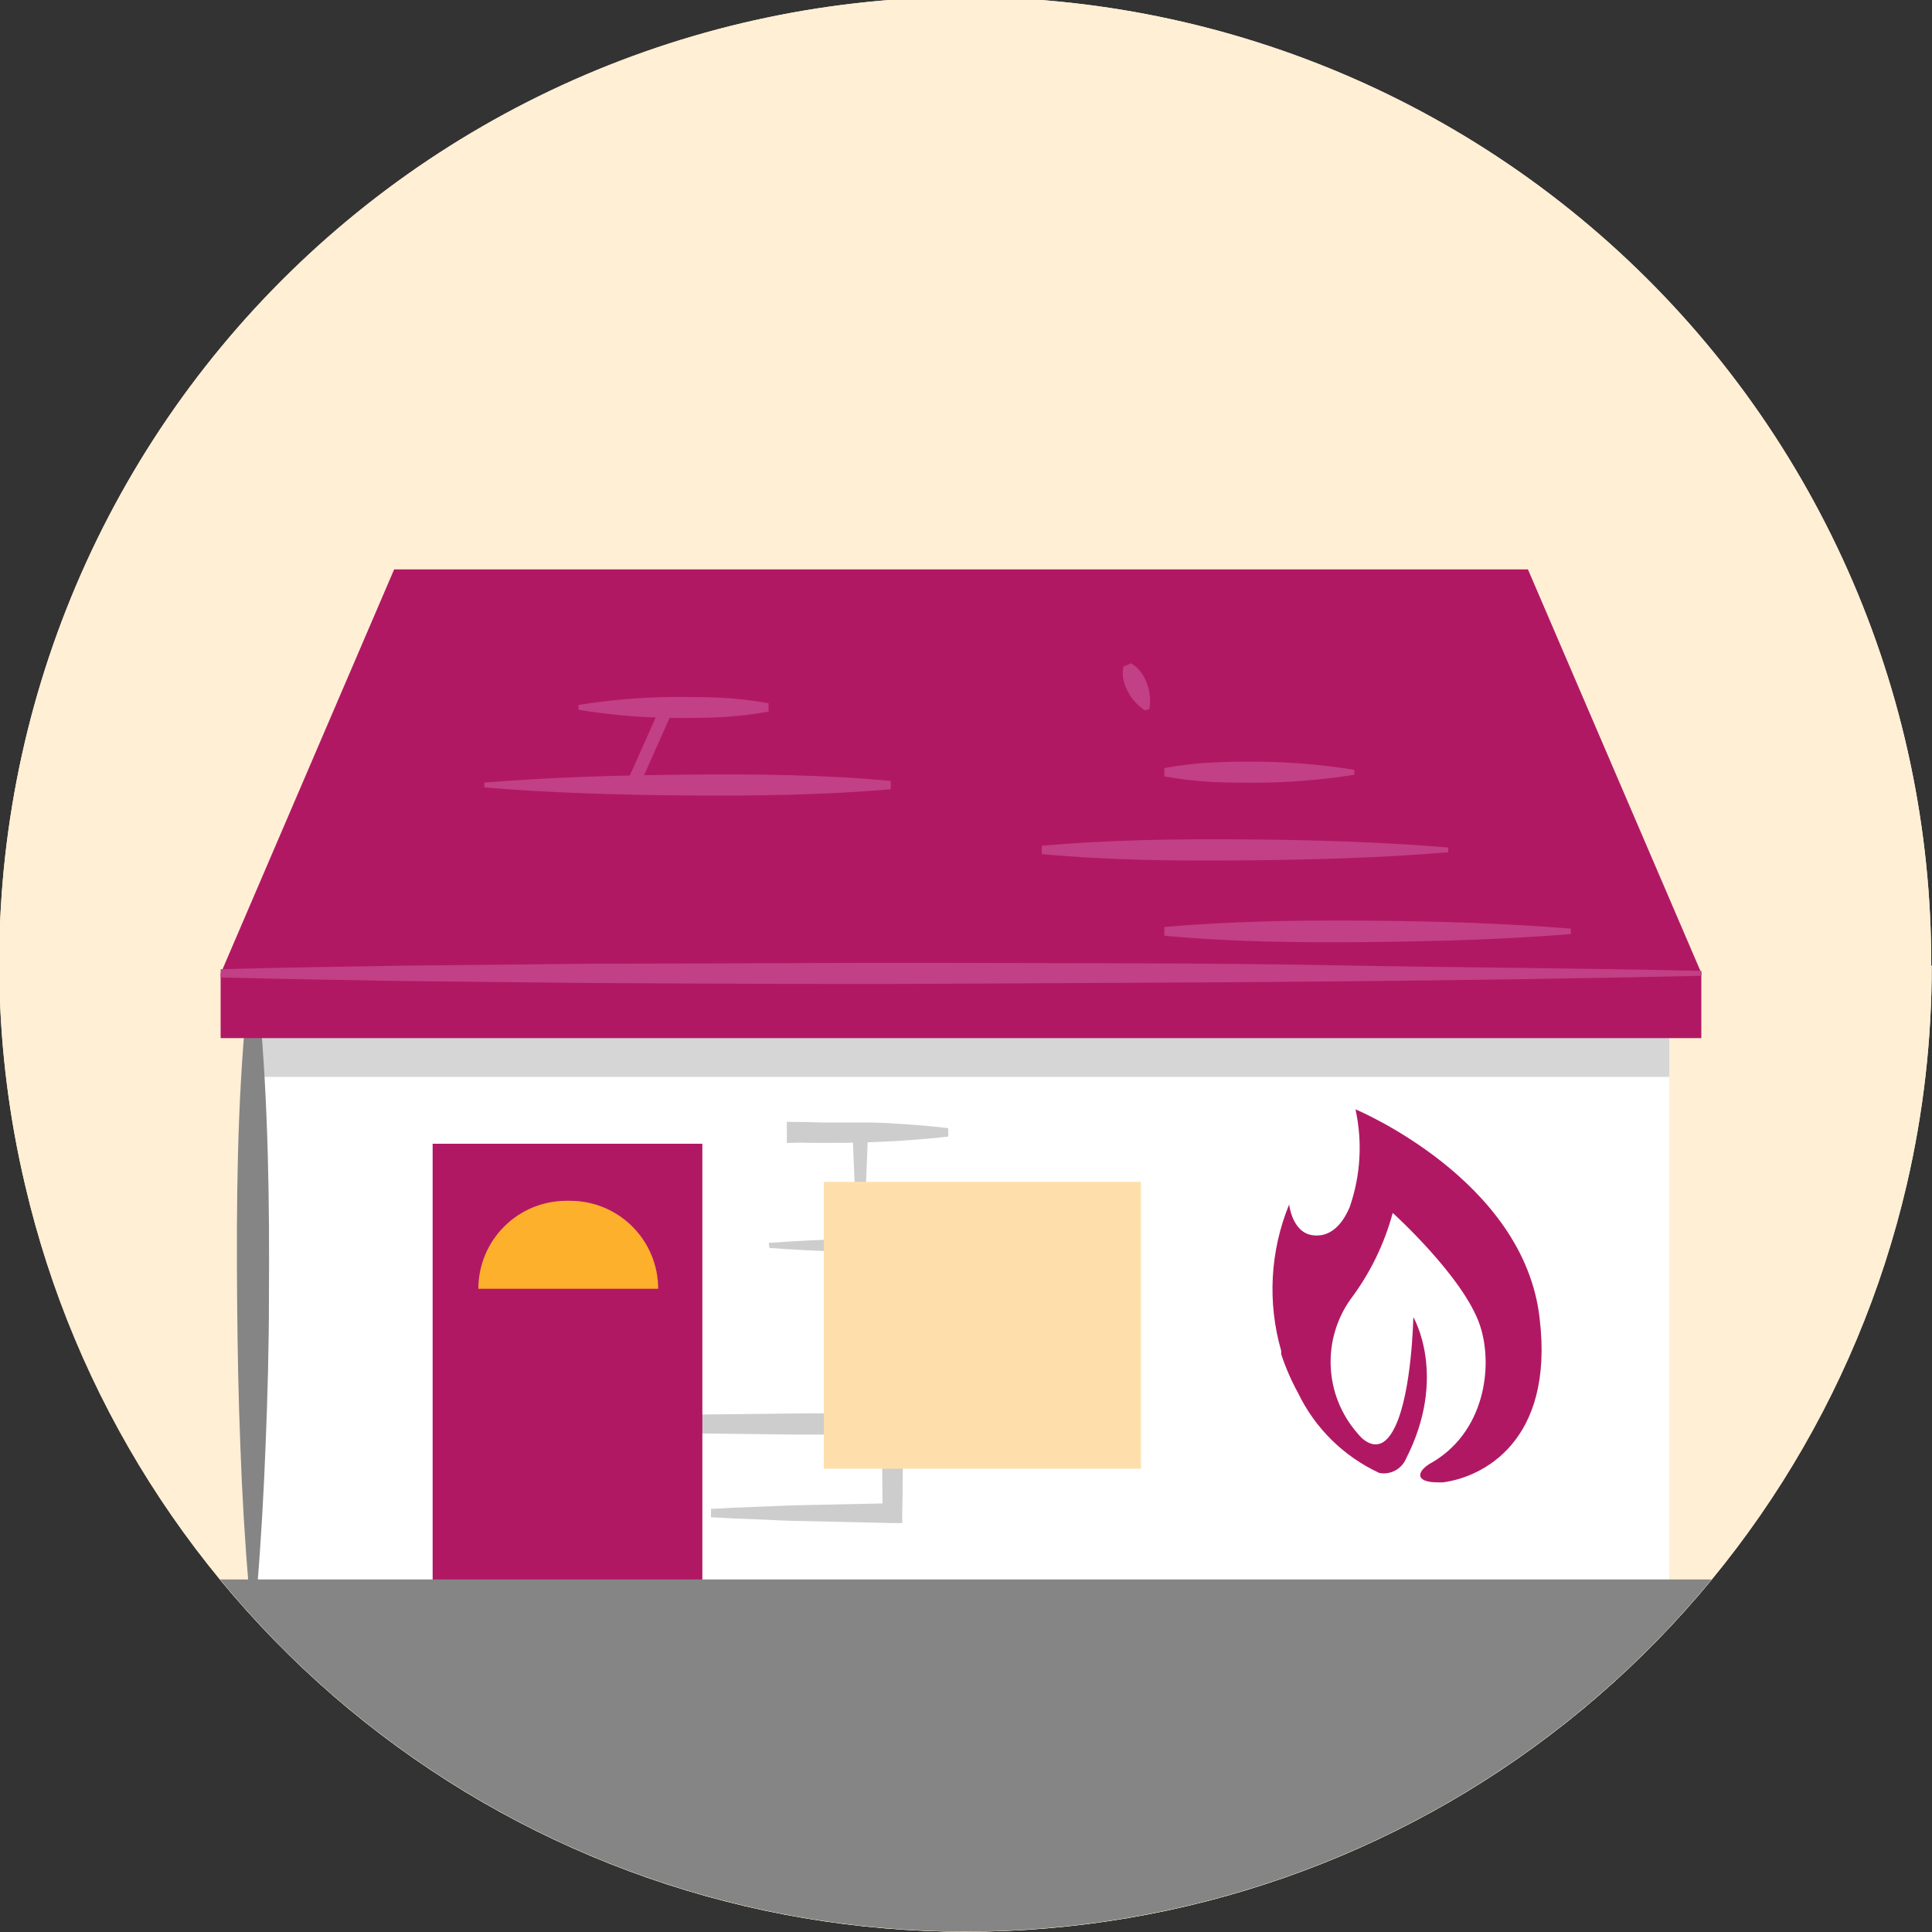
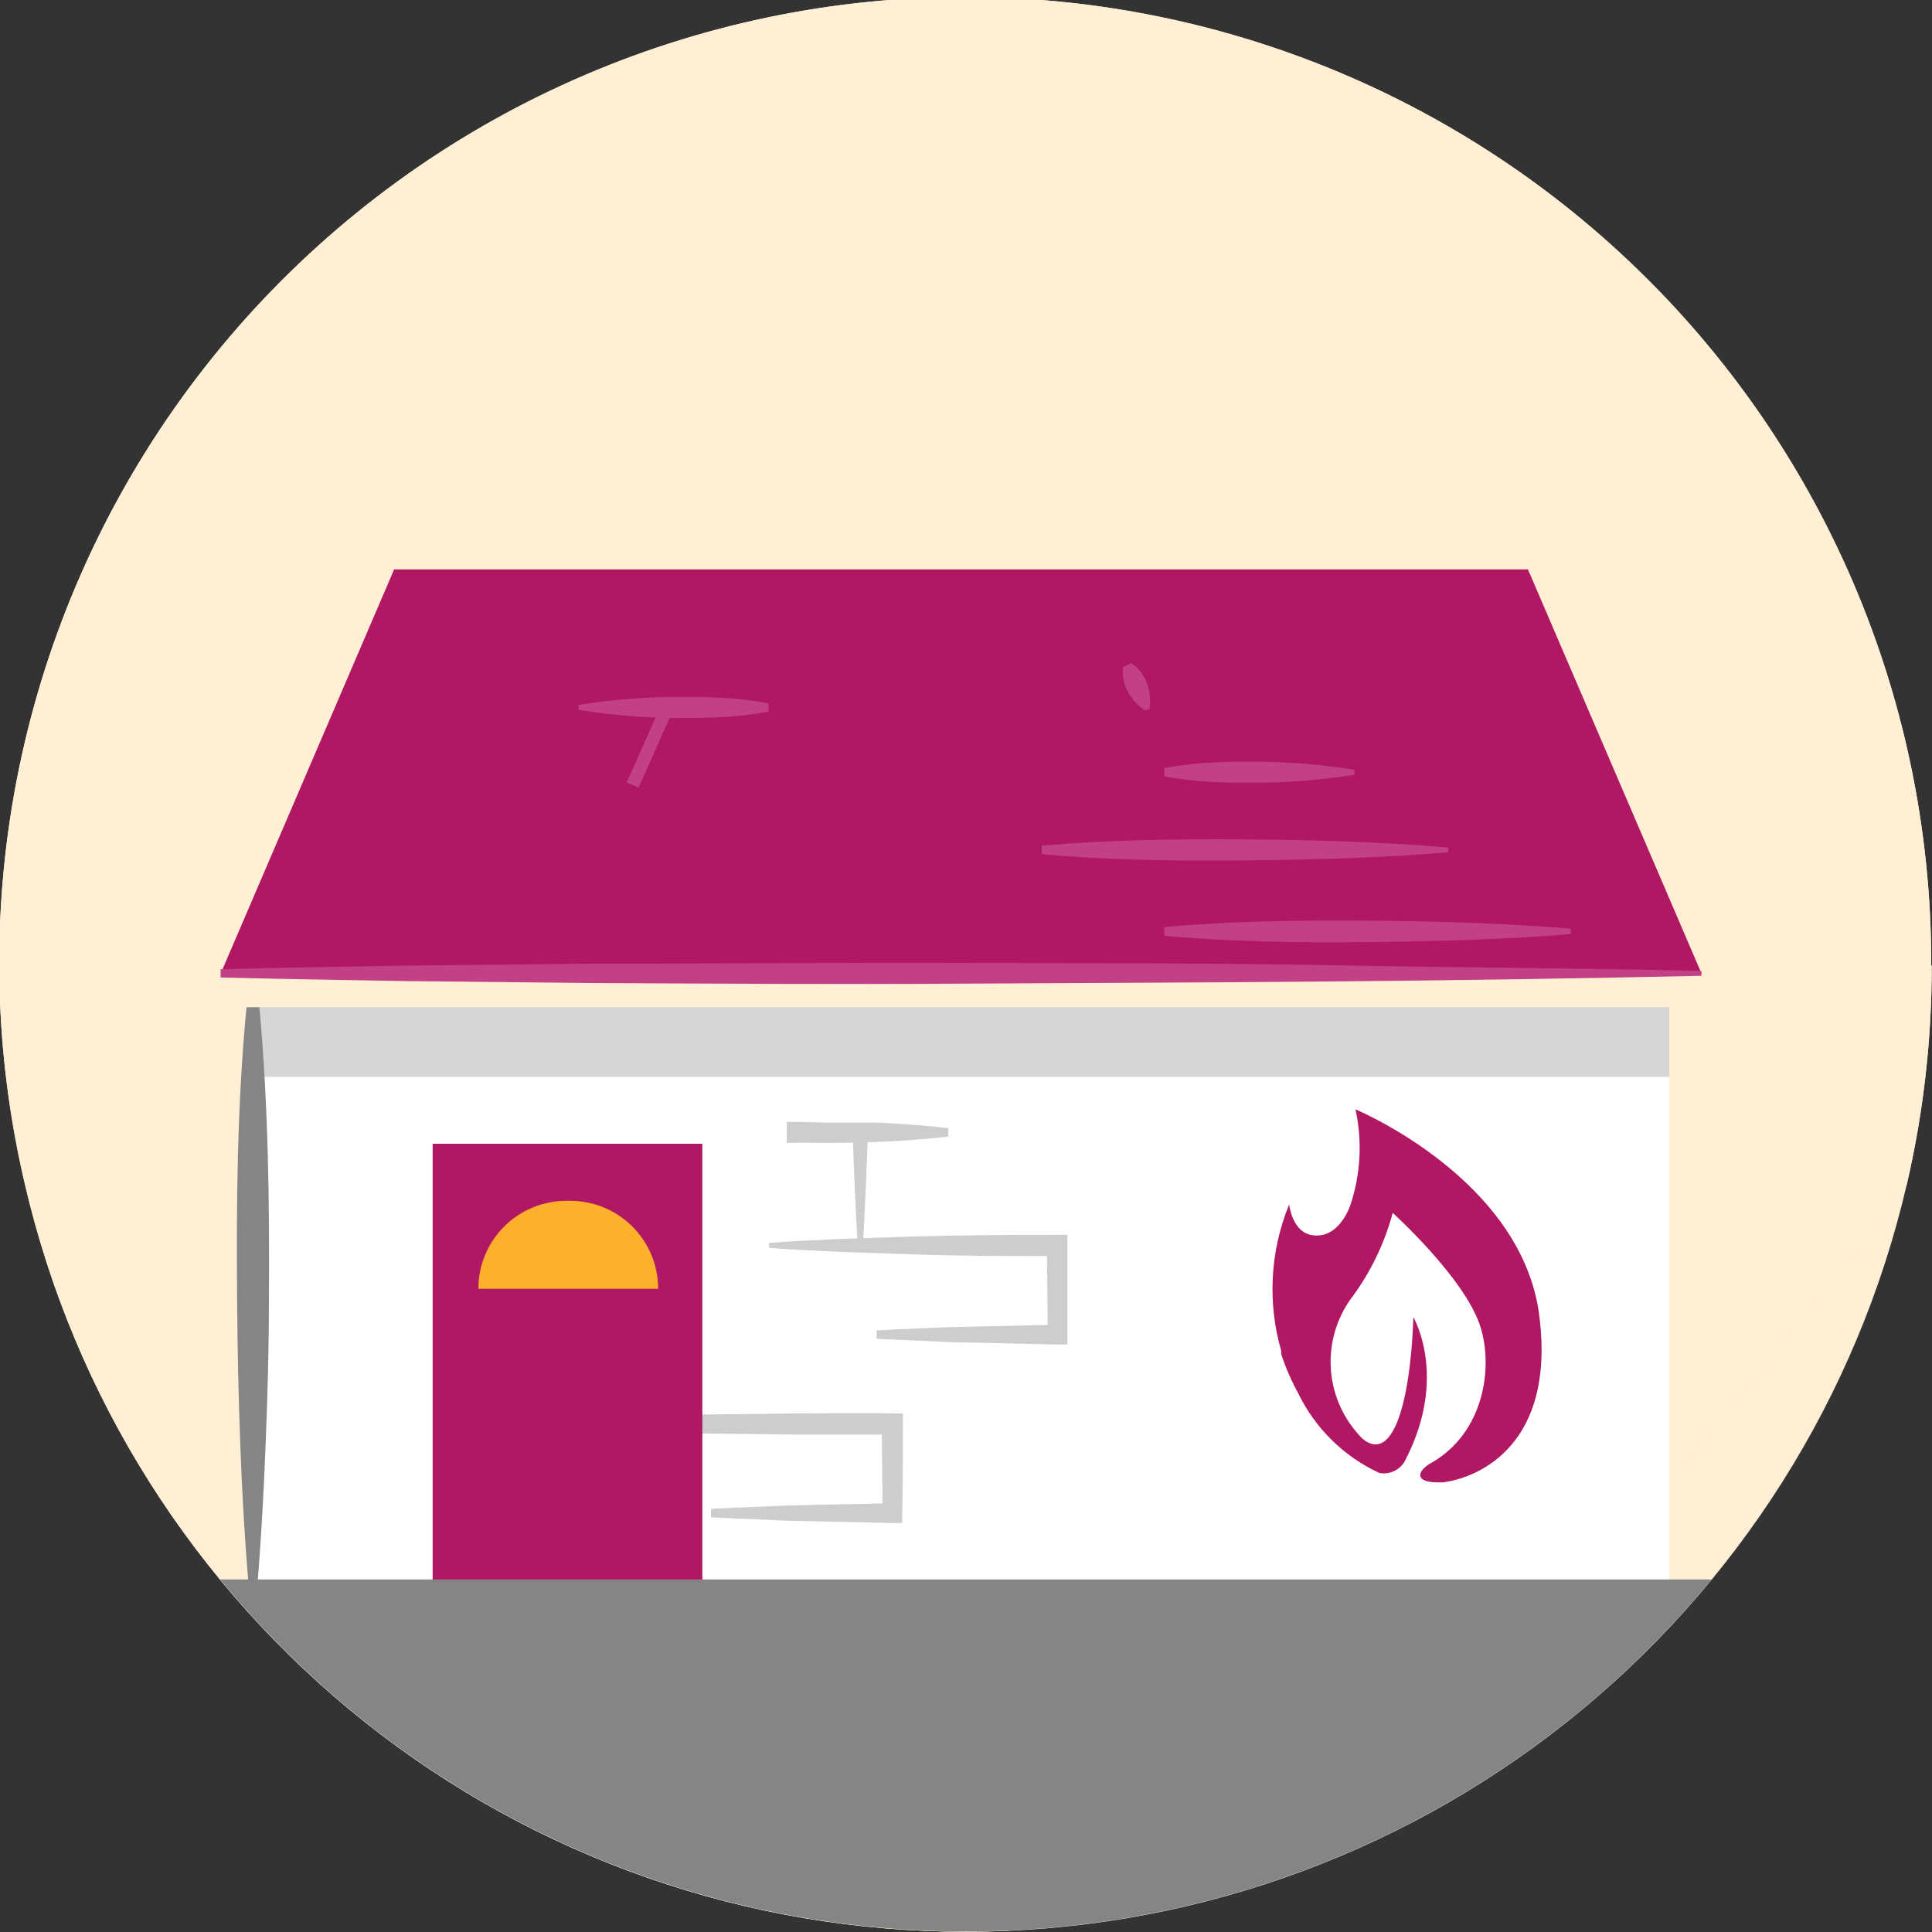
<svg xmlns="http://www.w3.org/2000/svg" width="100%" height="100%" viewBox="0 0 150 150" fill="none">
  <rect x="0" y="0" width="150" height="150" fill="#333333" stroke="none" />
  <g clipPath="url(#clip0)">
    <path d="M149.98 74.97C149.984 80.692 149.333 86.396 148.04 91.97C144.203 108.467 134.895 123.18 121.63 133.713C108.366 144.246 91.928 149.979 74.99 149.979C58.053 149.979 41.614 144.246 28.349 133.713C15.085 123.18 5.777 108.467 1.94 91.97C-0.489 81.664 -0.708 70.96 1.297 60.563C3.303 50.166 7.487 40.312 13.574 31.648C19.662 22.985 27.515 15.708 36.616 10.297C45.718 4.887 55.862 1.465 66.382 0.257C76.901 -0.952 87.557 0.081 97.648 3.287C107.74 6.493 117.038 11.799 124.932 18.857C132.825 25.915 139.134 34.564 143.445 44.236C147.755 53.907 149.969 64.382 149.94 74.97H149.98Z" fill="#FFEFD5" />
-     <path d="M149.98 74.97C149.984 80.692 149.333 86.396 148.04 91.97C144.203 108.467 134.895 123.18 121.63 133.713C108.366 144.246 91.928 149.979 74.99 149.979C58.053 149.979 41.614 144.246 28.349 133.713C15.085 123.18 5.777 108.467 1.94 91.97C-0.489 81.664 -0.708 70.96 1.297 60.563C3.303 50.166 7.487 40.312 13.574 31.648C19.662 22.985 27.515 15.708 36.616 10.297C45.718 4.887 55.862 1.465 66.382 0.257C76.901 -0.952 87.557 0.081 97.648 3.287C107.74 6.493 117.038 11.799 124.932 18.857C132.825 25.915 139.134 34.564 143.445 44.236C147.755 53.907 149.969 64.382 149.94 74.97H149.98Z" fill="#FFEFD5" />
+     <path d="M149.98 74.97C149.984 80.692 149.333 86.396 148.04 91.97C108.366 144.246 91.928 149.979 74.99 149.979C58.053 149.979 41.614 144.246 28.349 133.713C15.085 123.18 5.777 108.467 1.94 91.97C-0.489 81.664 -0.708 70.96 1.297 60.563C3.303 50.166 7.487 40.312 13.574 31.648C19.662 22.985 27.515 15.708 36.616 10.297C45.718 4.887 55.862 1.465 66.382 0.257C76.901 -0.952 87.557 0.081 97.648 3.287C107.74 6.493 117.038 11.799 124.932 18.857C132.825 25.915 139.134 34.564 143.445 44.236C147.755 53.907 149.969 64.382 149.94 74.97H149.98Z" fill="#FFEFD5" />
    <path d="M129.6 78.19H19.63V123.58H129.6V78.19Z" fill="white" />
    <path d="M129.6 78.19H19.63V83.61H129.6V78.19Z" fill="#D6D6D6" />
    <path d="M19.34 123.58C19.02 119.8 18.793 116.02 18.66 112.24C18.51 108.45 18.44 104.67 18.41 100.89C18.35 93.33 18.41 85.76 19.14 78.2H20.14C20.83 85.76 20.93 93.33 20.88 100.89C20.88 104.67 20.77 108.45 20.62 112.24C20.47 116.03 20.26 119.8 19.94 123.58H19.34Z" fill="#858585" />
    <path d="M38.67 110.33C41.22 110.19 43.77 110.11 46.32 110.02L53.97 109.83L61.63 109.74C64.18 109.74 66.73 109.68 69.28 109.74H70.1V110.55C70.1 112.86 70.1 115.16 70.05 117.47V118.25H69.29L62.24 118.09C61.07 118.09 59.9 118 58.72 117.96C57.54 117.92 56.37 117.87 55.2 117.8V117.15C56.37 117.08 57.55 117.03 58.72 116.99C59.89 116.95 61.07 116.88 62.24 116.86L69.29 116.71L68.52 117.48C68.52 115.17 68.46 112.87 68.47 110.56L69.29 111.38C66.74 111.38 64.19 111.38 61.64 111.38L53.98 111.29L46.33 111.1C43.78 111.01 41.23 110.93 38.68 110.79L38.67 110.33Z" fill="#CDCDCD" />
    <path d="M59.68 96.5C61.54 96.36 63.41 96.28 65.27 96.19L70.86 96C74.59 95.91 78.32 95.86 82.05 95.87H82.87V96.69C82.87 99 82.87 101.3 82.87 103.61V104.39H82.11L75.11 104.23C73.93 104.23 72.76 104.15 71.58 104.1C70.4 104.05 69.24 104.01 68.06 103.94V103.29C69.24 103.22 70.41 103.17 71.58 103.13C72.75 103.09 73.93 103.02 75.11 103.01L82.11 102.85L81.34 103.62C81.34 101.31 81.29 99.01 81.29 96.7L82.11 97.52C78.38 97.52 74.65 97.52 70.92 97.39L65.33 97.2C63.47 97.11 61.6 97.03 59.74 96.89L59.68 96.5Z" fill="#CDCDCD" />
    <path d="M66.6 96.69C66.5 95.23 66.44 93.78 66.37 92.32C66.3 90.86 66.25 89.4 66.2 87.95L66.79 88.53C64.89 88.637 62.99 88.707 61.09 88.74V87.15C63.17 87.15 65.26 87.15 67.35 87.15C68.4 87.15 69.44 87.23 70.48 87.3C71.52 87.37 72.57 87.46 73.62 87.59V88.24C72.57 88.37 71.53 88.45 70.48 88.53C69.43 88.61 68.4 88.65 67.35 88.69C65.26 88.75 63.17 88.75 61.09 88.69V87.1C62.99 87.1 64.89 87.17 66.79 87.31H67.39V87.86C67.34 89.31 67.29 90.77 67.22 92.23C67.15 93.69 67.09 95.14 66.99 96.6L66.6 96.69Z" fill="#CDCDCD" />
    <path d="M17.14 75.57H132.1L118.63 44.21H30.6L17.14 75.57Z" fill="#B11864" />
-     <path d="M88.58 91.76H63.96V114.03H88.58V91.76Z" fill="#FEDFAB" />
    <path d="M54.53 88.8H33.59V123.47H54.53V88.8Z" fill="#B11864" />
    <path d="M37.1 100.06H51.1C51.1 98.249 50.38 96.511 49.099 95.231C47.819 93.95 46.081 93.23 44.27 93.23H43.97C42.159 93.23 40.421 93.95 39.141 95.231C37.86 96.511 37.14 98.249 37.14 100.06H37.1Z" fill="#FDB02C" />
    <path d="M121.96 72.52C116.7 72.95 111.44 73.09 106.18 73.14C100.92 73.19 95.66 73.14 90.4 72.65V71.97C95.66 71.51 100.92 71.44 106.18 71.48C111.44 71.52 116.7 71.67 121.96 72.1V72.52Z" fill="#C24085" />
    <path d="M112.44 66.17C107.18 66.61 101.92 66.75 96.66 66.8C91.4 66.85 86.14 66.8 80.88 66.31V65.66C86.14 65.2 91.4 65.13 96.66 65.17C101.92 65.21 107.18 65.36 112.44 65.8V66.17Z" fill="#C24085" />
    <path d="M105.15 60.15C102.712 60.54 100.249 60.747 97.78 60.77C96.55 60.77 95.32 60.77 94.09 60.71C92.852 60.646 91.62 60.502 90.4 60.28V59.63C91.62 59.408 92.852 59.264 94.09 59.2C95.323 59.14 96.553 59.12 97.78 59.14C100.249 59.161 102.713 59.372 105.15 59.77V60.15Z" fill="#C24085" />
-     <path d="M37.6 60.76C42.86 60.33 48.12 60.19 53.38 60.14C58.64 60.09 63.9 60.14 69.16 60.63V61.28C63.9 61.73 58.64 61.8 53.38 61.76C48.12 61.72 42.86 61.57 37.6 61.14V60.76Z" fill="#C24085" />
    <path d="M44.92 54.73C47.358 54.34 49.821 54.133 52.29 54.11C53.52 54.11 54.75 54.11 55.98 54.17C57.218 54.234 58.45 54.378 59.67 54.6V55.25C58.45 55.472 57.218 55.616 55.98 55.68C54.753 55.74 53.523 55.76 52.29 55.74C49.821 55.719 47.357 55.508 44.92 55.11V54.73Z" fill="#C24085" />
    <path d="M49.12 60.95L51.66 55.24" stroke="#C24085" strokeWidth="1.65" strokeMiterlimit="10" />
    <path d="M88.9 55.16C88.324 54.79 87.858 54.272 87.55 53.66C87.399 53.377 87.288 53.074 87.22 52.76C87.152 52.43 87.152 52.09 87.22 51.76L87.81 51.5C88.12 51.671 88.386 51.91 88.59 52.2C88.779 52.461 88.93 52.747 89.04 53.05C89.287 53.686 89.356 54.377 89.24 55.05L88.9 55.16Z" fill="#C24085" />
-     <path d="M132.09 75.57H17.13V80.6H132.09V75.57Z" fill="#B11864" />
    <path d="M132.1 75.76C122.52 75.98 112.94 76.11 103.36 76.2C93.78 76.29 84.19 76.31 74.61 76.37C65.03 76.43 55.45 76.37 45.87 76.32L31.5 76.17C26.71 76.08 21.92 76.02 17.13 75.89V75.25C21.92 75.12 26.71 75.05 31.5 74.97L45.87 74.82C55.45 74.82 65.03 74.73 74.61 74.76C84.19 74.79 93.78 74.76 103.36 74.94C112.94 75.12 122.52 75.16 132.1 75.38V75.76Z" fill="#C24085" />
    <path d="M132.89 122.63C125.854 131.176 117.013 138.058 107.003 142.783C96.992 147.508 86.06 149.958 74.99 149.958C63.92 149.958 52.988 147.508 42.977 142.783C32.967 138.058 24.126 131.176 17.09 122.63H132.89Z" fill="#858585" />
    <path d="M105.24 86.13C105.791 88.642 105.638 91.258 104.8 93.69C104.21 95.12 103.24 96.1 101.89 95.9C100.31 95.67 100.09 93.51 100.09 93.51C98.611 97.119 98.392 101.121 99.47 104.87C99.47 104.87 99.47 104.94 99.47 105C99.467 105.043 99.467 105.087 99.47 105.13C99.81 106.168 100.246 107.172 100.77 108.13C102.09 110.877 104.324 113.08 107.09 114.36C107.509 114.44 107.942 114.375 108.319 114.174C108.695 113.974 108.992 113.652 109.16 113.26C112.44 106.84 109.73 102.26 109.73 102.26C109.733 102.323 109.733 102.387 109.73 102.45V102.26C109.73 102.26 109.63 108.05 108.31 110.78C107.36 112.78 106.25 112.13 105.7 111.62C105.58 111.5 105.47 111.37 105.36 111.24C104.129 109.819 103.41 108.026 103.318 106.148C103.225 104.27 103.765 102.415 104.85 100.88C106.363 98.874 107.477 96.596 108.13 94.17C108.13 94.17 113.67 99.17 114.91 102.92C115.96 106.08 115.28 111.31 110.98 113.66C109.98 114.3 109.88 115.09 111.64 115.09H111.93H112.03C115.1 114.69 120.67 111.92 119.54 102.39C118.36 91.58 105.24 86.13 105.24 86.13Z" fill="#B11864" />
  </g>
  <defs>
    <clipPath id="clip0">
-       <rect width="149.98" height="149.98" fill="white" />
-     </clipPath>
+       </clipPath>
  </defs>
</svg>